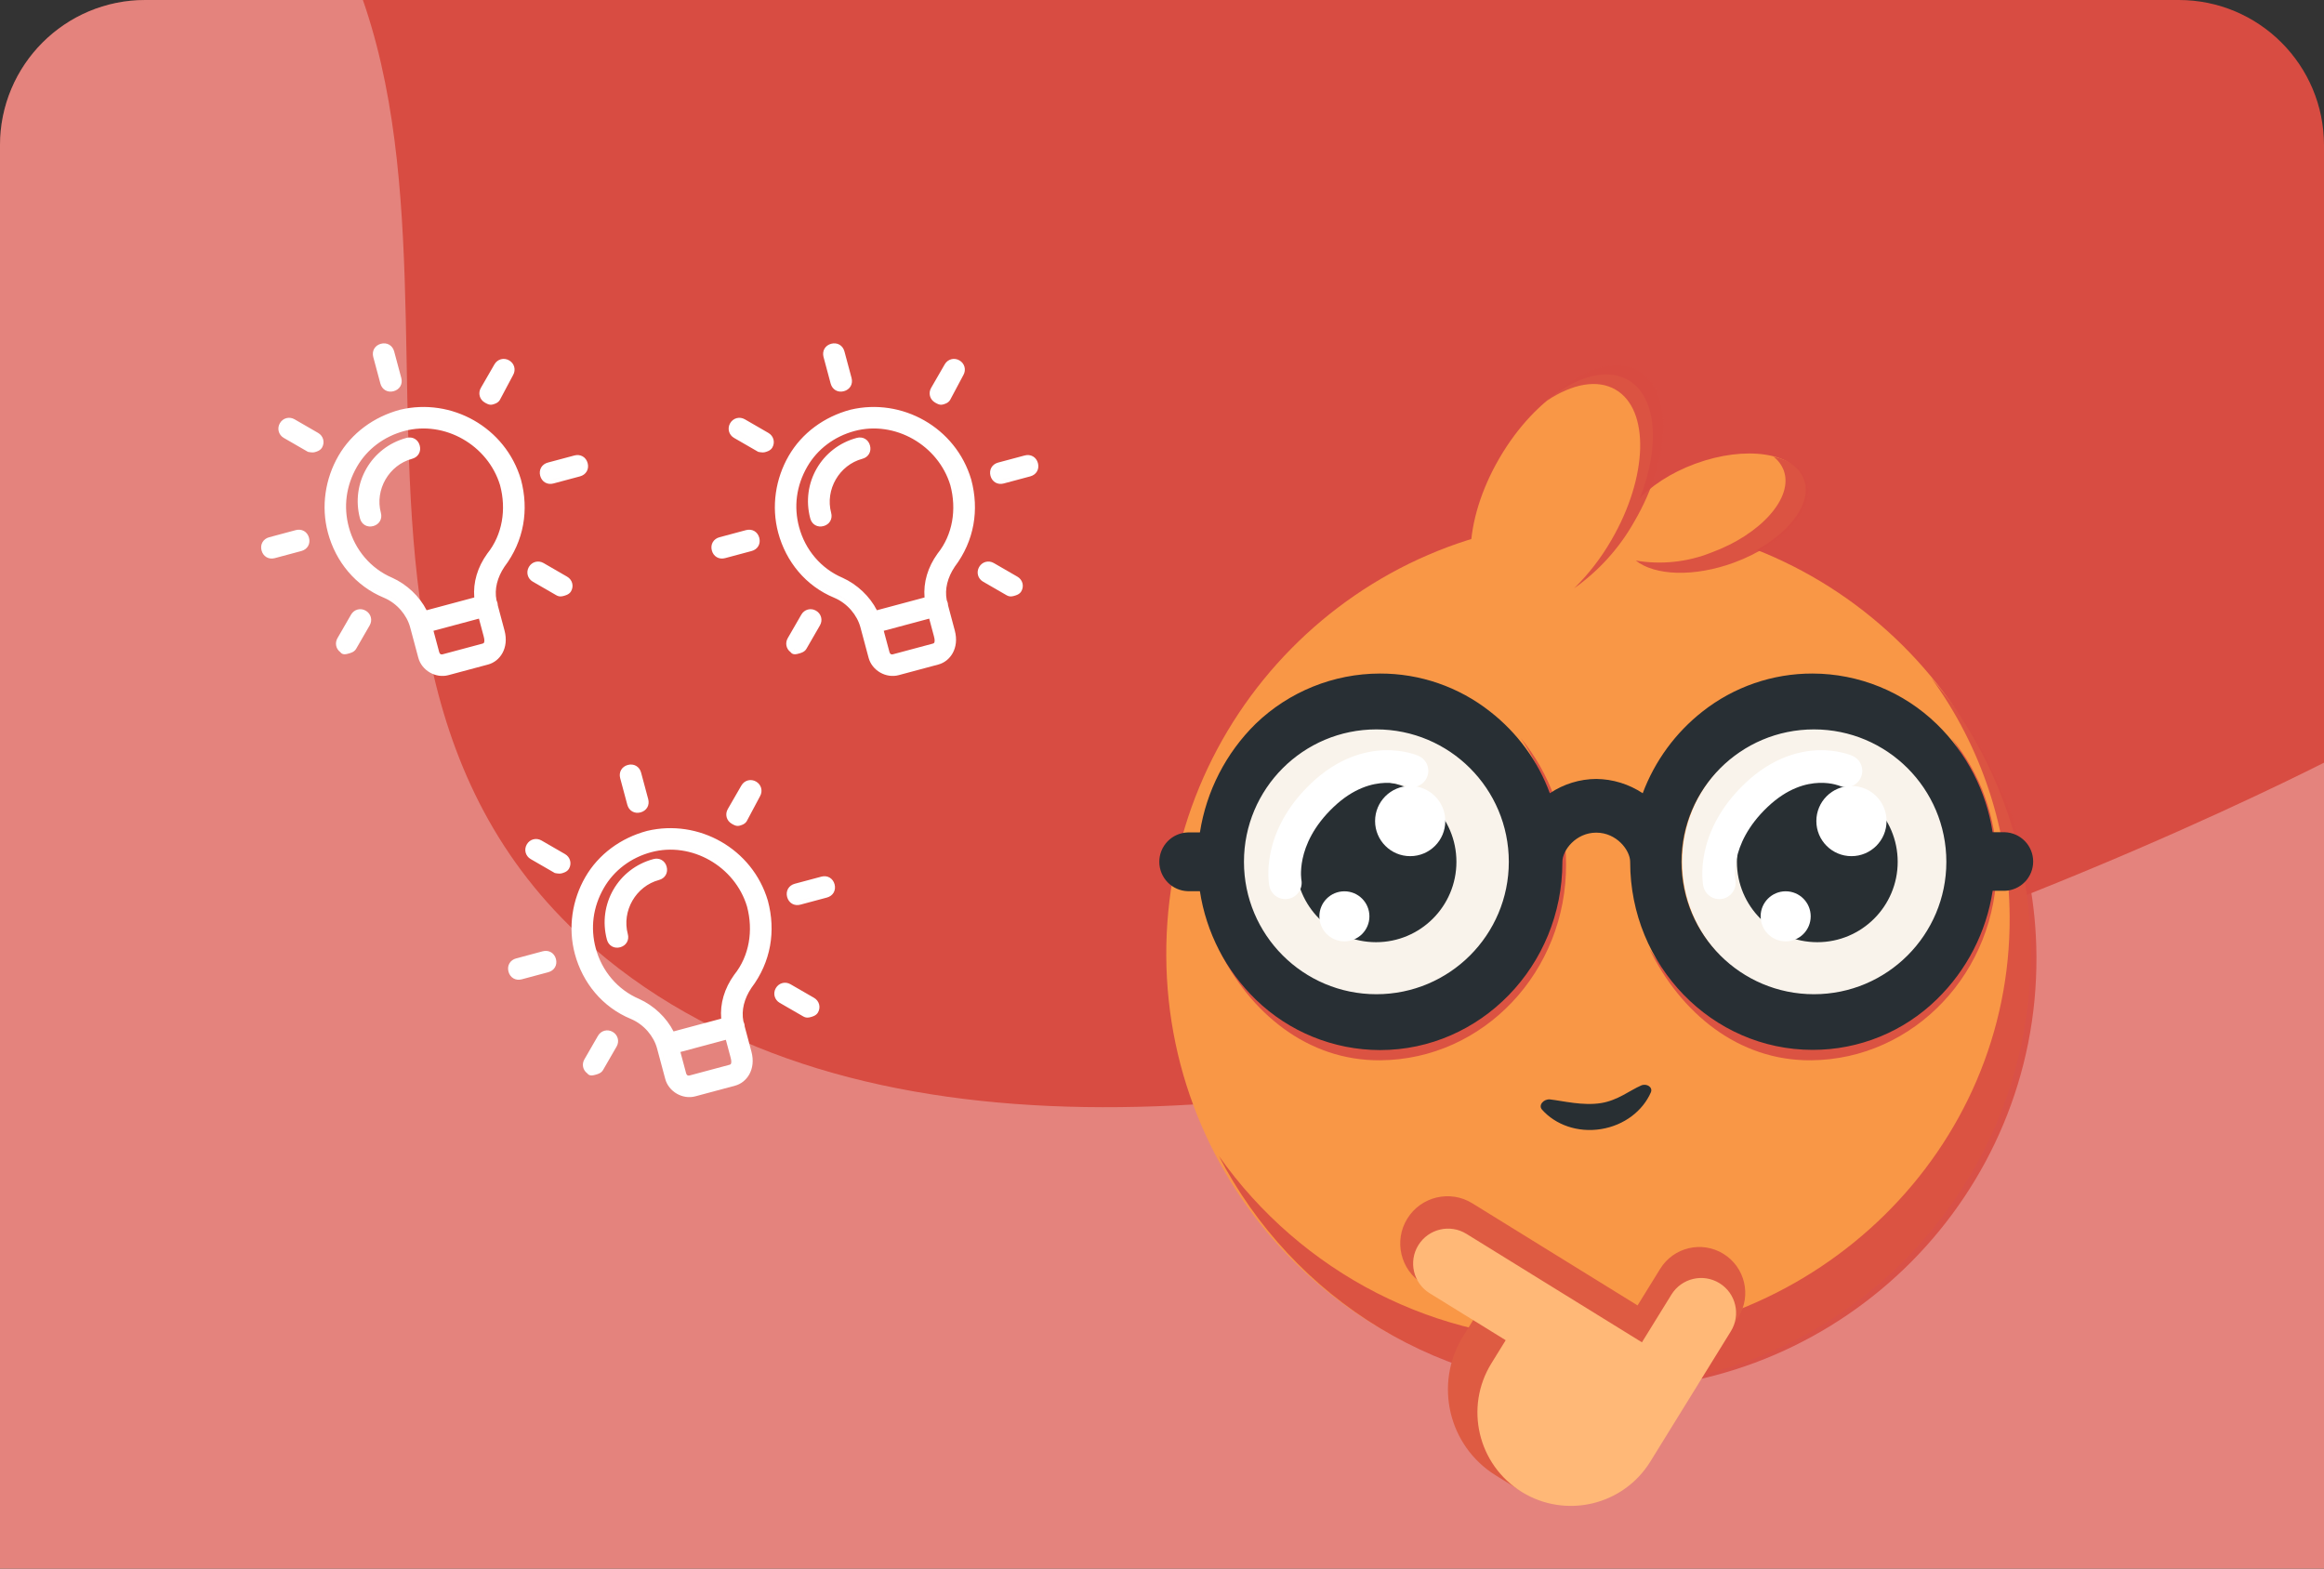
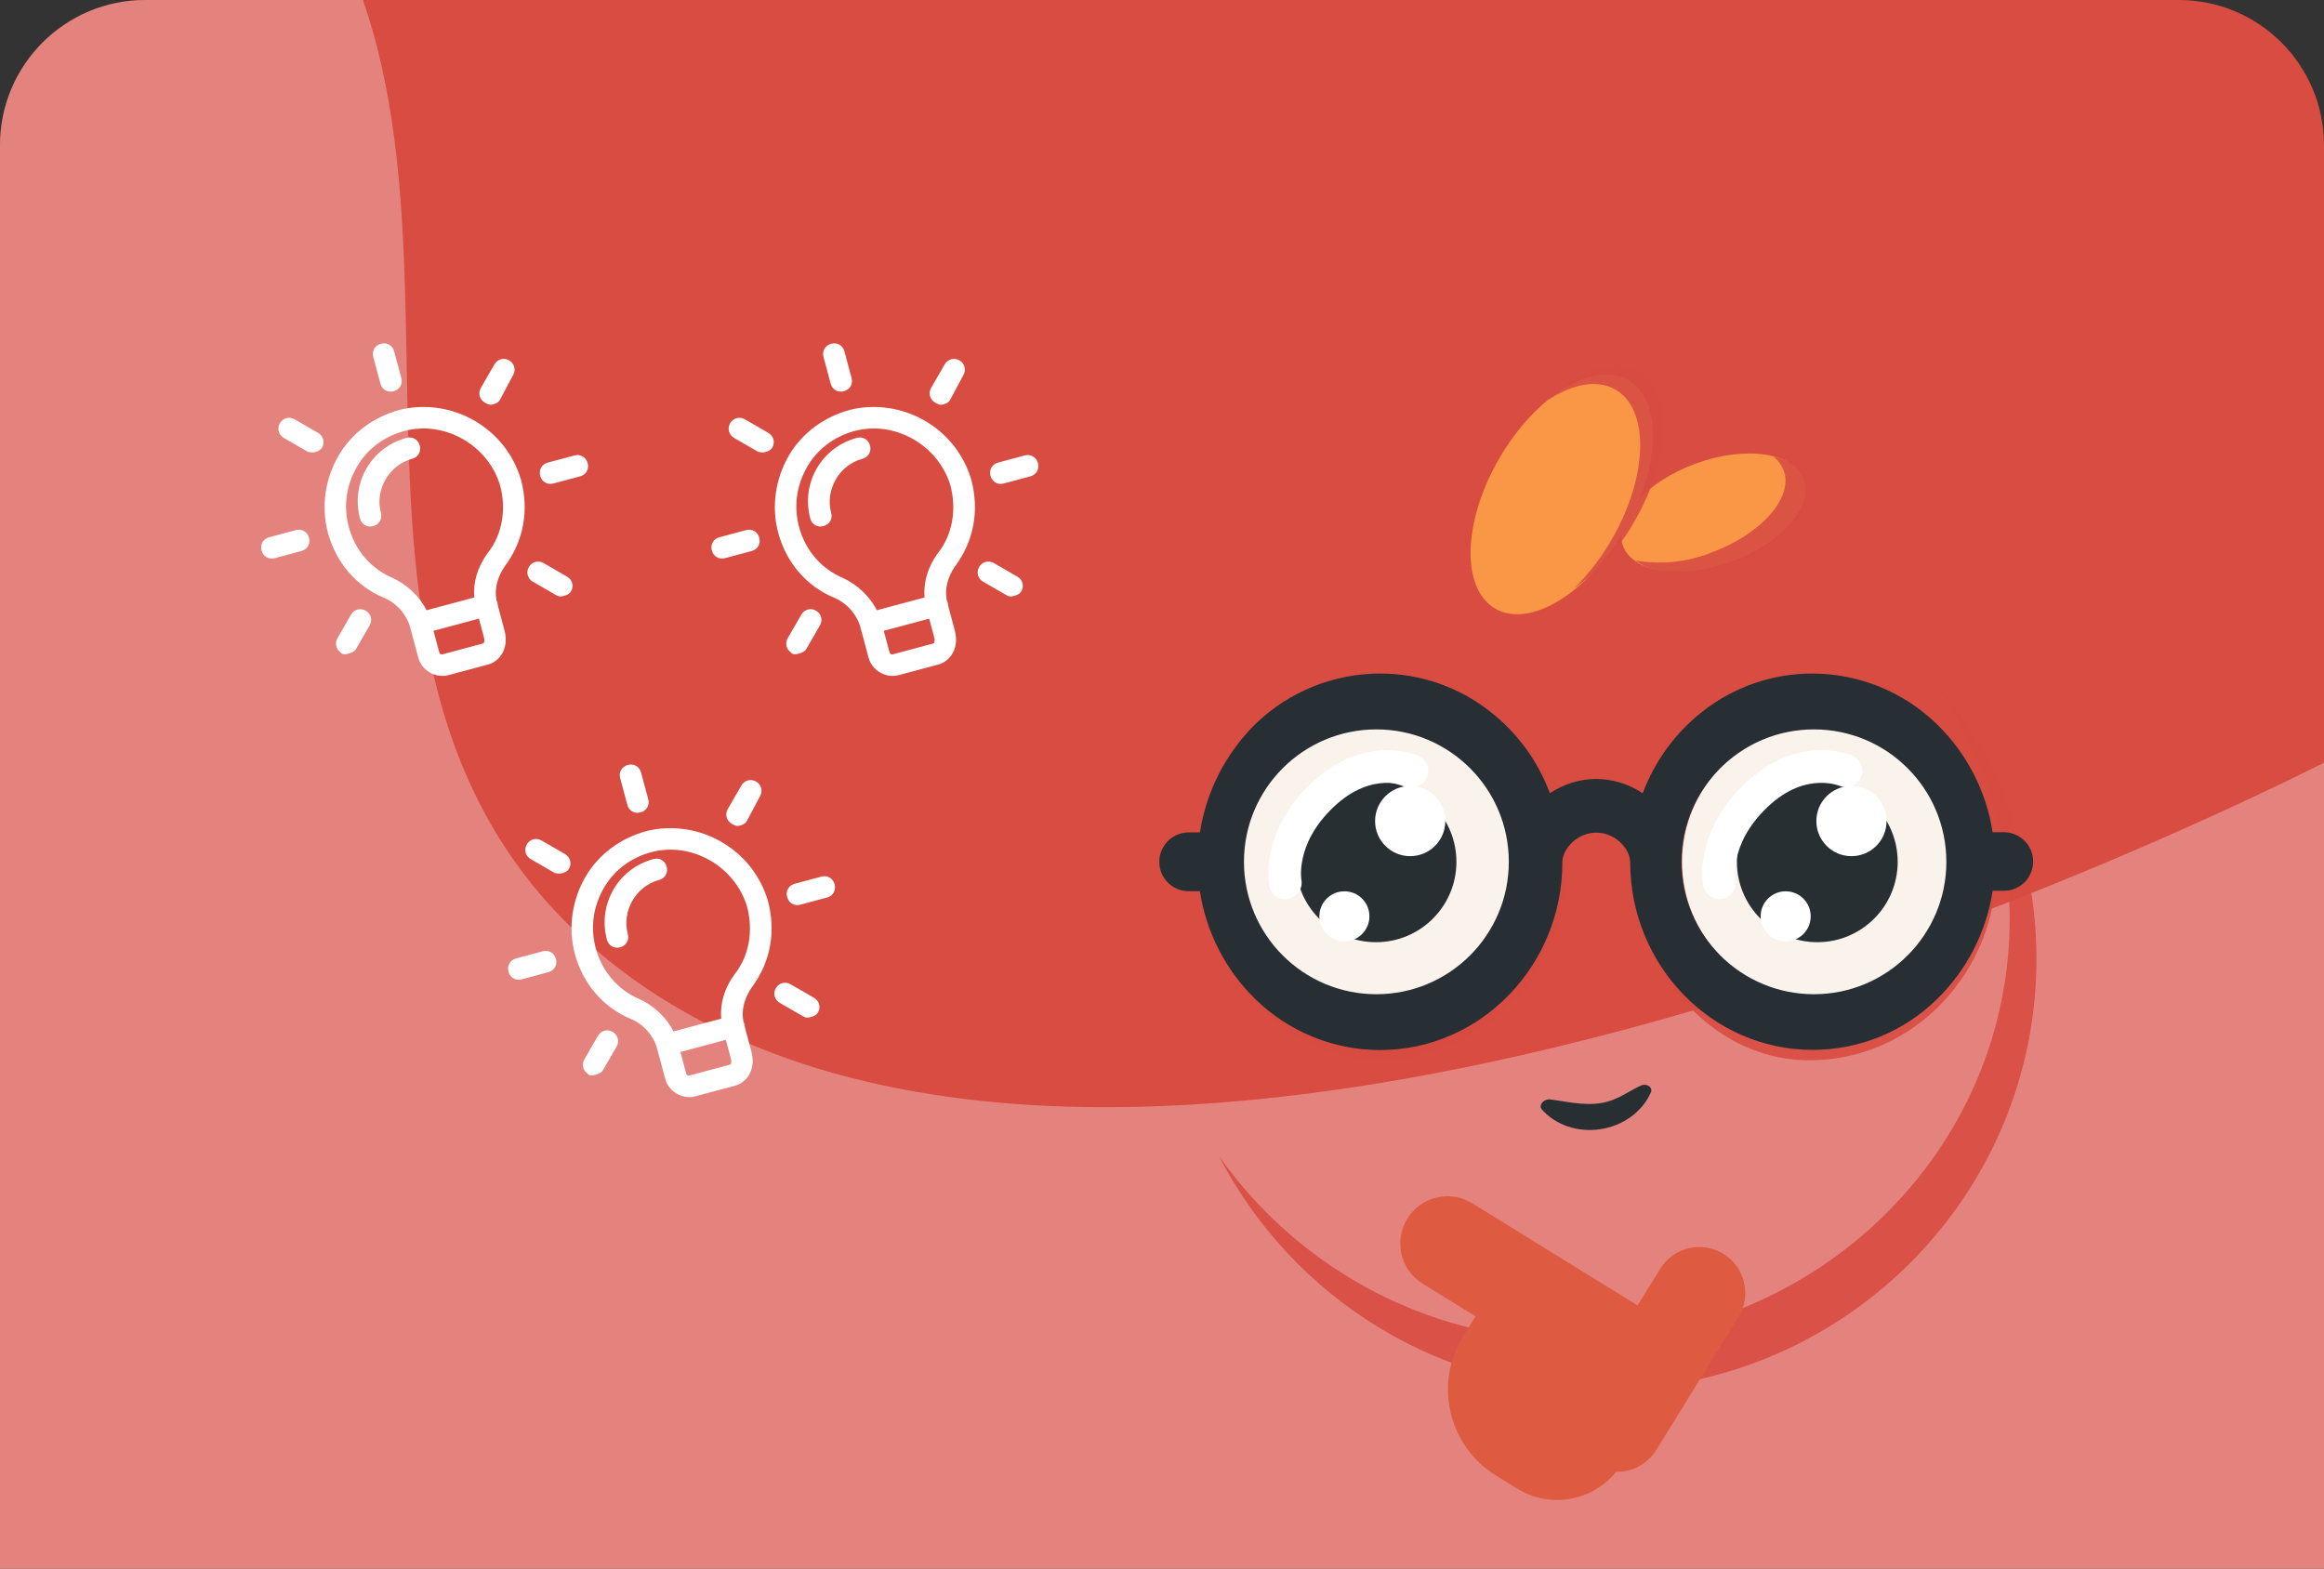
<svg xmlns="http://www.w3.org/2000/svg" width="160" height="108" viewBox="0 0 160 108" fill="none">
  <rect x="0" y="0" width="160" height="108" fill="#333333" stroke="none" />
  <g clip-path="url(#clip0_13490_29866)">
    <path d="M0 10C0 4.477 4.477 0 10 0H150C155.523 0 160 4.477 160 10V108H0V10Z" fill="#D84C42" />
    <path d="M14.295 -14.95C-11.584 -35.109 -69.455 -21.43 -69.455 -21.43L-155.059 34.545C-155.059 34.545 -66.952 22.446 -28.247 54.288C5.771 82.275 -17.126 130.248 17.601 157.351C64.153 193.682 168.783 154.443 168.783 154.443L160.864 52.074C160.864 52.074 76.585 96.093 40.901 65.301C15.904 43.731 40.342 5.34 14.295 -14.95Z" fill="white" fill-opacity="0.31" />
-     <path d="M110.218 95.536C126.653 95.443 139.903 81.995 139.812 65.499C139.721 49.003 126.324 35.705 109.889 35.798C93.454 35.89 80.204 49.338 80.294 65.834C80.385 82.331 93.782 95.628 110.218 95.536Z" fill="#F99746" />
    <path d="M119.202 38.673C122.643 37.413 124.878 34.88 124.196 33.016C123.513 31.153 120.17 30.663 116.729 31.924C113.289 33.184 111.053 35.717 111.736 37.581C112.419 39.445 115.761 39.934 119.202 38.673Z" fill="#F99746" />
    <path d="M111.808 36.537C114.338 32.192 114.468 27.552 112.1 26.173C109.731 24.794 105.761 27.198 103.231 31.544C100.702 35.888 100.571 40.528 102.94 41.907C105.308 43.286 109.279 40.882 111.808 36.537Z" fill="#F99746" />
    <path opacity="0.9" fill-rule="evenodd" clip-rule="evenodd" d="M108.761 92.286C125.198 92.157 138.45 79.1 138.358 63.124C138.325 57.203 136.436 51.445 132.962 46.68C137.594 51.972 140.168 58.787 140.203 65.857C140.296 82.21 127.046 95.572 110.61 95.701C105.124 95.768 99.727 94.298 95.016 91.455C90.304 88.612 86.462 84.505 83.913 79.59C86.733 83.58 90.466 86.819 94.793 89.031C99.121 91.242 103.913 92.359 108.761 92.286Z" fill="#D84C42" />
    <path opacity="0.9" fill-rule="evenodd" clip-rule="evenodd" d="M112.822 25.527C115.191 26.907 115.059 31.548 112.528 35.893C111.504 37.72 110.086 39.295 108.377 40.504C109.375 39.522 110.235 38.408 110.934 37.195C113.465 32.85 113.597 28.209 111.228 26.829C109.959 26.089 108.229 26.437 106.507 27.587C108.699 25.457 111.157 24.557 112.822 25.527ZM122.805 32.392C123.488 34.255 121.253 36.788 117.812 38.049C116.164 38.706 114.367 38.895 112.618 38.597C113.933 39.637 116.624 39.75 119.377 38.739C122.817 37.478 125.053 34.945 124.37 33.082C124.065 32.252 123.232 31.694 122.098 31.443C122.417 31.687 122.662 32.016 122.805 32.392Z" fill="#D84C42" />
    <path opacity="0.9" fill-rule="evenodd" clip-rule="evenodd" d="M123.887 71.458C130.987 71.4 136.712 65.489 136.673 58.256C136.665 55.596 135.852 53.001 134.342 50.812C136.36 53.255 137.466 56.324 137.469 59.493C137.51 66.897 131.788 72.946 124.685 73.005C119.66 73.048 115.703 69.722 113.565 65.358C115.889 68.856 119.423 71.495 123.887 71.458Z" fill="#D84C42" />
    <path opacity="0.9" fill-rule="evenodd" clip-rule="evenodd" d="M94.236 71.458C101.336 71.4 107.06 65.489 107.021 58.256C107.014 55.596 106.201 53.001 104.69 50.812C106.708 53.255 107.814 56.324 107.818 59.493C107.858 66.897 102.136 72.946 95.034 73.005C90.008 73.048 86.051 69.722 83.913 65.358C86.238 68.856 89.771 71.495 94.236 71.458Z" fill="#D84C42" />
    <path d="M125.116 68.651C130.258 68.651 134.427 64.482 134.427 59.339C134.427 54.197 130.258 50.028 125.116 50.028C119.973 50.028 115.804 54.197 115.804 59.339C115.804 64.482 119.973 68.651 125.116 68.651Z" fill="#F9F3EB" />
    <path d="M125.116 64.374C127.896 64.374 130.15 62.12 130.15 59.34C130.15 56.559 127.896 54.305 125.116 54.305C122.335 54.305 120.081 56.559 120.081 59.34C120.081 62.12 122.335 64.374 125.116 64.374Z" fill="#282F33" stroke="#282F33" />
    <path d="M127.467 58.95C128.802 58.95 129.884 57.868 129.884 56.533C129.884 55.198 128.802 54.116 127.467 54.116C126.132 54.116 125.05 55.198 125.05 56.533C125.05 57.868 126.132 58.95 127.467 58.95Z" fill="white" />
    <path d="M122.938 64.816C123.89 64.816 124.661 64.044 124.661 63.092C124.661 62.141 123.89 61.369 122.938 61.369C121.986 61.369 121.214 62.141 121.214 63.092C121.214 64.044 121.986 64.816 122.938 64.816Z" fill="white" />
    <path d="M94.736 68.651C99.879 68.651 104.047 64.482 104.047 59.339C104.047 54.197 99.879 50.028 94.736 50.028C89.593 50.028 85.424 54.197 85.424 59.339C85.424 64.482 89.593 68.651 94.736 68.651Z" fill="#F9F3EB" />
    <path d="M94.736 64.374C97.516 64.374 99.77 62.12 99.77 59.34C99.77 56.56 97.516 54.306 94.736 54.306C91.955 54.306 89.701 56.56 89.701 59.34C89.701 62.12 91.955 64.374 94.736 64.374Z" fill="#282F33" stroke="#282F33" />
    <path d="M97.087 58.95C98.422 58.95 99.504 57.868 99.504 56.533C99.504 55.198 98.422 54.116 97.087 54.116C95.752 54.116 94.67 55.198 94.67 56.533C94.67 57.868 95.752 58.95 97.087 58.95Z" fill="white" />
    <path d="M92.557 64.816C93.509 64.816 94.28 64.045 94.28 63.093C94.28 62.141 93.509 61.37 92.557 61.37C91.605 61.37 90.834 62.141 90.834 63.093C90.834 64.045 91.605 64.816 92.557 64.816Z" fill="white" />
    <path fill-rule="evenodd" clip-rule="evenodd" d="M97.668 52.048C97.668 52.048 97.67 52.049 97.211 53.075L97.67 52.049C98.236 52.302 98.49 52.967 98.237 53.533C97.985 54.096 97.327 54.351 96.763 54.105L96.76 54.104C96.752 54.101 96.734 54.094 96.706 54.084C96.651 54.065 96.558 54.036 96.434 54.006C96.185 53.947 95.814 53.888 95.36 53.904C94.475 53.936 93.2 54.252 91.824 55.555C90.415 56.889 89.881 58.193 89.682 59.123C89.581 59.594 89.564 59.979 89.569 60.236C89.572 60.364 89.581 60.46 89.588 60.516C89.591 60.545 89.594 60.563 89.595 60.572L89.596 60.575C89.711 61.179 89.317 61.765 88.712 61.886C88.104 62.008 87.512 61.614 87.39 61.005L88.492 60.784C87.39 61.005 87.39 61.004 87.39 61.004L87.389 61.002L87.389 60.999L87.388 60.992L87.384 60.975C87.382 60.962 87.379 60.946 87.376 60.927C87.37 60.889 87.363 60.84 87.356 60.779C87.341 60.657 87.327 60.492 87.323 60.288C87.313 59.88 87.342 59.316 87.484 58.651C87.773 57.308 88.519 55.59 90.279 53.923C92.073 52.224 93.877 51.709 95.28 51.658C95.969 51.634 96.544 51.722 96.954 51.82C97.16 51.869 97.326 51.92 97.447 51.962C97.507 51.983 97.556 52.002 97.594 52.017C97.612 52.025 97.628 52.031 97.641 52.036L97.658 52.044L97.664 52.047L97.667 52.048L97.668 52.048Z" fill="white" />
    <path fill-rule="evenodd" clip-rule="evenodd" d="M127.546 52.048C127.546 52.049 127.547 52.049 127.088 53.075L127.547 52.049C128.113 52.302 128.367 52.967 128.114 53.533C127.862 54.096 127.204 54.351 126.64 54.105C126.639 54.105 126.638 54.105 126.637 54.104C126.629 54.101 126.611 54.094 126.583 54.084C126.528 54.065 126.436 54.036 126.311 54.006C126.062 53.947 125.691 53.888 125.237 53.904C124.352 53.936 123.077 54.252 121.701 55.555C120.292 56.889 119.758 58.193 119.559 59.123C119.458 59.594 119.441 59.979 119.447 60.236C119.449 60.364 119.458 60.46 119.465 60.516C119.468 60.545 119.471 60.563 119.472 60.572C119.473 60.573 119.473 60.574 119.473 60.575C119.588 61.179 119.194 61.765 118.589 61.886C117.981 62.008 117.389 61.614 117.267 61.005L118.369 60.784C117.267 61.005 117.267 61.004 117.267 61.004L117.266 61.002L117.266 60.999L117.265 60.992L117.261 60.975C117.259 60.962 117.256 60.946 117.253 60.927C117.247 60.889 117.24 60.84 117.233 60.779C117.219 60.657 117.204 60.492 117.2 60.288C117.19 59.88 117.219 59.316 117.362 58.651C117.65 57.308 118.396 55.59 120.156 53.923C121.95 52.224 123.754 51.709 125.157 51.658C125.846 51.634 126.421 51.722 126.831 51.82C127.037 51.869 127.203 51.92 127.324 51.962C127.384 51.983 127.433 52.002 127.471 52.017C127.489 52.025 127.505 52.031 127.518 52.036L127.535 52.044L127.541 52.047L127.544 52.048L127.546 52.048Z" fill="white" />
    <path fill-rule="evenodd" clip-rule="evenodd" d="M138.021 57.302H137.185C136.747 54.468 135.397 51.854 133.34 49.856C131.049 47.632 127.984 46.384 124.791 46.376C122.041 46.368 119.369 47.291 117.21 48.993C115.348 50.455 113.925 52.401 113.096 54.618C112.147 53.988 111.037 53.646 109.898 53.633C108.759 53.64 107.647 53.983 106.701 54.618C105.882 52.396 104.456 50.447 102.587 48.993C100.428 47.291 97.756 46.368 95.006 46.376C91.817 46.38 88.752 47.617 86.454 49.829C84.401 51.846 83.053 54.471 82.61 57.316H81.773C81.248 57.333 80.749 57.553 80.384 57.931C80.019 58.308 79.814 58.813 79.814 59.339C79.814 59.864 80.019 60.369 80.384 60.747C80.749 61.124 81.248 61.345 81.773 61.362H82.609C83.043 64.201 84.393 66.821 86.454 68.822C88.745 71.047 91.811 72.295 95.005 72.302C101.926 72.302 107.565 66.502 107.565 59.366V59.339C107.565 58.543 108.496 57.331 109.898 57.331C111.301 57.331 112.232 58.545 112.232 59.339V59.353C112.232 66.487 117.871 72.288 124.792 72.288C127.988 72.292 131.058 71.043 133.343 68.808C135.404 66.802 136.754 64.178 137.188 61.335H138.025C138.548 61.318 139.044 61.098 139.409 60.722C139.773 60.346 139.977 59.843 139.977 59.319C139.977 58.795 139.773 58.292 139.409 57.916C139.044 57.539 138.548 57.319 138.025 57.302H138.021ZM103.877 59.339C103.877 64.374 99.795 68.456 94.76 68.456C89.725 68.456 85.643 64.374 85.643 59.339C85.643 54.304 89.725 50.222 94.76 50.222C99.795 50.222 103.877 54.304 103.877 59.339ZM124.883 68.456C129.919 68.456 134 64.374 134 59.339C134 54.304 129.919 50.222 124.883 50.222C119.848 50.222 115.767 54.304 115.767 59.339C115.767 64.374 119.848 68.456 124.883 68.456Z" fill="#282F34" />
    <path fill-rule="evenodd" clip-rule="evenodd" d="M44.627 55.024C44.679 55.221 44.662 55.423 44.563 55.595C44.463 55.767 44.297 55.883 44.1 55.936C43.903 55.989 43.701 55.971 43.529 55.872C43.357 55.773 43.241 55.606 43.188 55.409L42.698 53.582C42.646 53.386 42.663 53.183 42.762 53.011C42.862 52.839 43.028 52.723 43.225 52.67C43.422 52.617 43.624 52.635 43.796 52.734C43.968 52.834 44.084 53 44.137 53.197L44.627 55.024ZM44.207 55.591C44.157 55.627 44.098 55.655 44.03 55.673C43.756 55.747 43.524 55.613 43.451 55.339L42.961 53.512C42.94 53.435 42.936 53.361 42.947 53.293C42.936 53.361 42.94 53.434 42.961 53.512L43.451 55.339C43.524 55.613 43.756 55.747 44.03 55.673C44.098 55.655 44.157 55.627 44.207 55.591ZM52.864 62.013L52.864 62.013L52.866 62.019C53.424 64.103 53.081 66.235 51.729 68.024C51.24 68.757 51.029 69.557 51.181 70.325C51.206 70.375 51.226 70.428 51.241 70.484C51.258 70.548 51.268 70.613 51.27 70.677L51.733 72.408C52.063 73.638 51.406 74.539 50.611 74.752L47.871 75.487C46.995 75.721 46.035 75.167 45.8 74.291L45.237 72.19C45.014 71.358 44.346 70.542 43.431 70.156C41.476 69.349 40.11 67.671 39.576 65.678C39.091 63.869 39.394 61.955 40.298 60.39C41.206 58.817 42.741 57.695 44.541 57.213L44.541 57.213L44.548 57.211C48.09 56.364 51.801 58.425 52.864 62.013ZM51.469 73.568C51.31 74.059 50.936 74.384 50.541 74.49L47.8 75.224C47.069 75.42 46.259 74.952 46.063 74.221L45.623 72.581L45.624 72.581L46.063 74.221C46.259 74.952 47.069 75.42 47.8 75.224L50.541 74.49C50.936 74.384 51.31 74.059 51.469 73.568ZM45.283 71.55L45.283 71.55C44.937 70.855 44.32 70.236 43.535 69.905C41.664 69.133 40.353 67.526 39.839 65.608C39.779 65.385 39.732 65.161 39.697 64.936C39.732 65.161 39.779 65.385 39.839 65.608C40.353 67.526 41.664 69.133 43.536 69.904C44.32 70.235 44.937 70.855 45.283 71.55ZM52.335 66.449C52.125 66.94 51.85 67.415 51.508 67.867C51.367 68.076 51.247 68.293 51.15 68.515C51.247 68.293 51.367 68.076 51.508 67.866C51.85 67.414 52.125 66.94 52.335 66.449ZM50.543 67.124L50.547 67.118L50.552 67.112C51.59 65.818 51.873 64.072 51.428 62.409C50.593 59.648 47.61 57.932 44.835 58.676C43.44 59.05 42.277 59.922 41.579 61.13C40.813 62.458 40.642 63.901 41.015 65.293C41.435 66.86 42.526 68.149 43.995 68.777L43.995 68.777L44 68.779C45.019 69.239 45.884 70.064 46.371 71.018L49.652 70.139C49.565 69.099 49.874 68.054 50.543 67.124ZM49.919 70.067C49.913 69.977 49.91 69.886 49.91 69.796C49.91 69.886 49.913 69.977 49.919 70.067L49.919 70.067ZM51.836 63.038C51.801 62.802 51.752 62.568 51.69 62.335C50.815 59.436 47.688 57.63 44.765 58.413C43.303 58.805 42.08 59.72 41.344 60.995C41.28 61.105 41.22 61.217 41.164 61.329C41.22 61.217 41.28 61.105 41.344 60.994C42.08 59.72 43.303 58.805 44.765 58.413C47.688 57.63 50.815 59.436 51.69 62.334C51.752 62.568 51.801 62.802 51.836 63.038ZM46.774 72.17L46.774 72.17L49.903 71.332L49.903 71.332L46.774 72.17ZM46.844 72.433L47.239 73.906C47.26 73.983 47.296 74.021 47.327 74.038C47.357 74.056 47.408 74.069 47.485 74.048L50.226 73.314C50.283 73.298 50.303 73.276 50.313 73.262C50.327 73.242 50.341 73.207 50.345 73.15C50.355 73.028 50.32 72.889 50.294 72.793L49.973 71.595L46.844 72.433ZM50.166 71.262L50.166 71.262L50.166 71.261L50.165 71.261L50.166 71.262ZM50.236 71.524L50.557 72.723C50.581 72.814 50.63 72.997 50.616 73.172C50.63 72.997 50.582 72.814 50.557 72.723L50.236 71.524L50.236 71.524ZM43.222 64.311C43.275 64.507 43.258 64.709 43.158 64.882C43.059 65.054 42.892 65.17 42.696 65.223C42.499 65.275 42.297 65.258 42.125 65.159C41.952 65.059 41.836 64.893 41.784 64.696C41.133 62.267 42.556 59.801 44.985 59.151C45.182 59.098 45.384 59.115 45.556 59.215C45.729 59.314 45.845 59.481 45.897 59.677C45.95 59.874 45.933 60.076 45.833 60.248C45.734 60.421 45.568 60.537 45.371 60.59C43.78 61.016 42.796 62.72 43.222 64.311ZM42.804 64.877C42.754 64.913 42.694 64.942 42.625 64.96C42.351 65.034 42.12 64.9 42.046 64.626C41.992 64.425 41.954 64.223 41.929 64.023C41.954 64.223 41.992 64.425 42.046 64.626C42.12 64.9 42.351 65.033 42.625 64.96C42.694 64.942 42.754 64.913 42.804 64.877ZM45.478 60.245C45.428 60.281 45.368 60.309 45.3 60.327C45.139 60.37 44.983 60.425 44.834 60.491C44.983 60.425 45.139 60.37 45.3 60.327C45.368 60.309 45.428 60.281 45.478 60.245ZM38.595 59.871L38.595 59.871C38.686 59.846 38.869 59.797 38.935 59.682C38.869 59.797 38.686 59.846 38.595 59.871C38.503 59.895 38.296 59.853 38.296 59.853L36.674 58.917C36.475 58.802 36.393 58.583 36.459 58.377C36.393 58.583 36.475 58.802 36.675 58.917L38.296 59.853C38.296 59.853 38.503 59.895 38.595 59.871ZM38.243 60.12L38.242 60.119L38.198 60.111L36.538 59.152C36.177 58.943 36.059 58.503 36.268 58.141C36.476 57.78 36.917 57.662 37.279 57.87L38.9 58.807C39.262 59.016 39.38 59.456 39.171 59.818C39.095 59.949 38.97 60.02 38.887 60.058C38.801 60.097 38.714 60.12 38.669 60.133L38.669 60.133L38.665 60.134C38.605 60.15 38.545 60.151 38.505 60.15C38.46 60.15 38.416 60.145 38.379 60.141C38.341 60.137 38.308 60.131 38.284 60.127C38.272 60.125 38.261 60.123 38.254 60.122L38.246 60.12L38.243 60.12ZM35.85 67.167L37.677 66.677C37.754 66.656 37.821 66.623 37.874 66.579C37.821 66.623 37.754 66.657 37.677 66.677L35.85 67.167C35.576 67.24 35.344 67.107 35.27 66.833C35.25 66.757 35.246 66.686 35.255 66.619C35.246 66.686 35.25 66.757 35.27 66.833C35.344 67.107 35.576 67.24 35.85 67.167ZM37.747 66.94L35.92 67.43C35.723 67.482 35.521 67.465 35.349 67.366C35.177 67.266 35.06 67.1 35.008 66.903C34.955 66.706 34.972 66.504 35.072 66.332C35.171 66.16 35.338 66.043 35.535 65.991L37.361 65.501C37.558 65.449 37.76 65.466 37.933 65.565C38.105 65.665 38.221 65.831 38.274 66.028C38.326 66.225 38.309 66.427 38.21 66.599C38.11 66.771 37.944 66.887 37.747 66.94ZM40.938 73.734C41.03 73.71 41.213 73.661 41.279 73.545L41.279 73.545C41.212 73.661 41.03 73.71 40.938 73.734C40.756 73.783 40.664 73.808 40.64 73.716C40.439 73.6 40.357 73.379 40.426 73.172C40.357 73.379 40.439 73.6 40.64 73.716C40.664 73.808 40.756 73.783 40.938 73.734ZM42.18 71.048C42.542 71.257 42.66 71.698 42.451 72.059L41.515 73.681C41.439 73.813 41.314 73.884 41.231 73.921C41.145 73.96 41.058 73.984 41.013 73.996L41.009 73.997L40.991 74.002L40.991 74.002C40.917 74.022 40.818 74.048 40.734 74.05C40.682 74.05 40.6 74.043 40.522 73.992C40.484 73.966 40.454 73.936 40.432 73.905C40.127 73.682 40.039 73.277 40.233 72.941L41.169 71.319C41.378 70.957 41.819 70.839 42.18 71.048ZM55.738 69.769C55.829 69.744 56.012 69.695 56.079 69.579L56.079 69.579C56.012 69.695 55.829 69.744 55.738 69.769C55.646 69.793 55.555 69.818 55.439 69.751L53.818 68.814C53.617 68.699 53.535 68.478 53.603 68.27C53.535 68.478 53.617 68.699 53.818 68.814L55.439 69.751C55.555 69.818 55.646 69.793 55.738 69.769ZM56.314 69.715C56.238 69.847 56.113 69.918 56.03 69.956C55.944 69.995 55.857 70.018 55.812 70.03L55.808 70.031L55.801 70.033C55.703 70.06 55.517 70.11 55.303 69.986L53.681 69.05C53.32 68.841 53.202 68.401 53.411 68.039C53.62 67.677 54.06 67.559 54.422 67.768L56.043 68.704C56.405 68.913 56.523 69.354 56.314 69.715ZM55.034 62.026L56.861 61.537C56.998 61.5 57.1 61.424 57.158 61.323C57.1 61.424 56.998 61.5 56.861 61.537L55.034 62.027C54.76 62.1 54.528 61.966 54.455 61.692C54.418 61.556 54.433 61.43 54.491 61.329C54.433 61.43 54.418 61.556 54.455 61.692C54.528 61.966 54.76 62.1 55.034 62.026ZM56.931 61.8L55.104 62.289C54.907 62.342 54.705 62.325 54.533 62.225C54.361 62.126 54.245 61.959 54.192 61.763C54.139 61.566 54.157 61.364 54.256 61.191C54.356 61.019 54.522 60.903 54.719 60.85L56.546 60.361C56.742 60.308 56.945 60.325 57.117 60.425C57.289 60.524 57.405 60.691 57.458 60.888C57.511 61.084 57.493 61.286 57.394 61.459C57.294 61.631 57.128 61.747 56.931 61.8ZM50.836 56.591C50.927 56.567 51.109 56.518 51.176 56.404C51.176 56.403 51.177 56.403 51.177 56.402L51.177 56.402C51.177 56.403 51.176 56.403 51.176 56.404C51.109 56.518 50.927 56.567 50.836 56.592C50.745 56.616 50.629 56.549 50.513 56.482C50.29 56.353 50.214 56.094 50.328 55.868C50.214 56.094 50.29 56.353 50.513 56.482C50.629 56.549 50.745 56.616 50.836 56.591ZM51.417 56.53L51.417 56.53L51.413 56.538C51.336 56.67 51.211 56.741 51.128 56.779C51.042 56.818 50.956 56.841 50.91 56.853L50.906 56.854C50.775 56.889 50.655 56.853 50.582 56.824C50.509 56.794 50.437 56.752 50.384 56.722L50.384 56.722L50.377 56.718C50.015 56.509 49.897 56.069 50.106 55.707L51.042 54.085C51.251 53.723 51.692 53.605 52.053 53.814C52.414 54.022 52.532 54.46 52.327 54.821L51.417 56.53Z" fill="white" />
    <path fill-rule="evenodd" clip-rule="evenodd" d="M27.627 26.024C27.68 26.221 27.662 26.423 27.563 26.595C27.463 26.767 27.297 26.883 27.1 26.936C26.903 26.989 26.701 26.971 26.529 26.872C26.357 26.773 26.241 26.606 26.188 26.409L25.698 24.582C25.646 24.386 25.663 24.183 25.762 24.011C25.862 23.839 26.028 23.723 26.225 23.67C26.422 23.617 26.624 23.635 26.796 23.734C26.968 23.834 27.084 24 27.137 24.197L27.627 26.024ZM27.207 26.591C27.157 26.627 27.098 26.655 27.03 26.673C26.756 26.747 26.524 26.613 26.451 26.339L25.961 24.512C25.94 24.435 25.936 24.361 25.947 24.293C25.936 24.361 25.94 24.434 25.961 24.512L26.451 26.339C26.524 26.613 26.756 26.747 27.03 26.673C27.098 26.655 27.157 26.627 27.207 26.591ZM35.864 33.013L35.864 33.013L35.866 33.019C36.424 35.103 36.081 37.235 34.729 39.024C34.24 39.757 34.029 40.557 34.181 41.325C34.206 41.375 34.226 41.428 34.241 41.484C34.258 41.548 34.268 41.613 34.27 41.677L34.733 43.408C35.063 44.639 34.406 45.539 33.611 45.752L30.871 46.487C29.995 46.721 29.035 46.167 28.8 45.291L28.237 43.19C28.014 42.358 27.346 41.542 26.431 41.156C24.476 40.349 23.11 38.672 22.576 36.678C22.091 34.869 22.394 32.955 23.298 31.39C24.206 29.817 25.741 28.695 27.541 28.213L27.541 28.213L27.548 28.211C31.09 27.364 34.801 29.424 35.864 33.013ZM34.469 44.568C34.31 45.059 33.936 45.384 33.541 45.49L30.8 46.224C30.07 46.42 29.259 45.952 29.063 45.221L28.623 43.581L28.624 43.581L29.063 45.221C29.259 45.952 30.07 46.42 30.8 46.224L33.541 45.49C33.936 45.384 34.31 45.059 34.469 44.568ZM28.283 42.55L28.283 42.55C27.937 41.855 27.32 41.236 26.535 40.905C24.664 40.133 23.353 38.526 22.839 36.608C22.779 36.386 22.732 36.161 22.697 35.936C22.732 36.161 22.779 36.385 22.839 36.608C23.353 38.526 24.664 40.133 26.536 40.904C27.32 41.235 27.937 41.855 28.283 42.55ZM35.335 37.449C35.125 37.94 34.85 38.414 34.508 38.867C34.367 39.077 34.247 39.293 34.15 39.515C34.247 39.293 34.367 39.076 34.508 38.866C34.85 38.414 35.125 37.94 35.335 37.449ZM33.543 38.124L33.547 38.118L33.552 38.112C34.59 36.818 34.873 35.072 34.428 33.409C33.593 30.648 30.61 28.933 27.835 29.676C26.439 30.05 25.277 30.922 24.579 32.13C23.813 33.458 23.642 34.901 24.015 36.293C24.435 37.86 25.526 39.149 26.995 39.777L26.995 39.777L27 39.779C28.019 40.239 28.884 41.064 29.371 42.018L32.652 41.139C32.565 40.099 32.874 39.054 33.543 38.124ZM32.919 41.067C32.913 40.977 32.91 40.886 32.91 40.796C32.91 40.886 32.913 40.977 32.919 41.067L32.919 41.067ZM34.836 34.038C34.801 33.802 34.752 33.568 34.69 33.335C33.815 30.436 30.688 28.63 27.765 29.413C26.303 29.805 25.079 30.72 24.344 31.994C24.28 32.105 24.22 32.217 24.164 32.329C24.22 32.217 24.28 32.105 24.344 31.994C25.079 30.72 26.303 29.805 27.765 29.413C30.688 28.63 33.815 30.436 34.69 33.334C34.752 33.568 34.801 33.802 34.836 34.038ZM29.774 43.17L29.774 43.17L32.903 42.332L32.903 42.332L29.774 43.17ZM29.844 43.433L30.239 44.906C30.26 44.983 30.296 45.021 30.327 45.038C30.357 45.056 30.408 45.069 30.485 45.048L33.226 44.314C33.283 44.298 33.303 44.276 33.313 44.262C33.327 44.242 33.341 44.207 33.345 44.15C33.355 44.029 33.32 43.889 33.294 43.793L32.973 42.595L29.844 43.433ZM33.166 42.262L33.166 42.262L33.166 42.261L33.165 42.261L33.166 42.262ZM33.236 42.524L33.557 43.723C33.581 43.814 33.63 43.997 33.616 44.172C33.63 43.997 33.582 43.814 33.557 43.723L33.236 42.524L33.236 42.524ZM26.222 35.31C26.275 35.507 26.258 35.709 26.158 35.882C26.059 36.054 25.892 36.17 25.696 36.223C25.499 36.275 25.297 36.258 25.125 36.159C24.952 36.059 24.836 35.893 24.784 35.696C24.133 33.267 25.556 30.802 27.985 30.151C28.182 30.098 28.384 30.115 28.556 30.215C28.729 30.314 28.845 30.481 28.897 30.677C28.95 30.874 28.933 31.076 28.833 31.248C28.734 31.421 28.567 31.537 28.371 31.59C26.78 32.016 25.796 33.72 26.222 35.31ZM25.804 35.877C25.754 35.913 25.694 35.942 25.625 35.96C25.351 36.033 25.12 35.9 25.046 35.626C24.992 35.425 24.954 35.223 24.929 35.023C24.954 35.223 24.992 35.425 25.046 35.626C25.12 35.9 25.351 36.033 25.625 35.96C25.694 35.942 25.754 35.913 25.804 35.877ZM28.478 31.244C28.428 31.28 28.369 31.309 28.3 31.327C28.139 31.37 27.983 31.425 27.834 31.491C27.983 31.425 28.139 31.37 28.3 31.327C28.369 31.308 28.428 31.28 28.478 31.244ZM21.595 30.871L21.595 30.871C21.686 30.846 21.869 30.797 21.936 30.682C21.869 30.797 21.686 30.846 21.595 30.871C21.503 30.895 21.296 30.853 21.296 30.853L19.674 29.917C19.475 29.802 19.393 29.583 19.459 29.377C19.393 29.583 19.475 29.802 19.674 29.917L21.296 30.853C21.296 30.853 21.503 30.895 21.595 30.871ZM21.243 31.12L21.241 31.119L21.198 31.11L19.538 30.152C19.177 29.943 19.059 29.503 19.268 29.141C19.476 28.78 19.917 28.662 20.279 28.87L21.9 29.807C22.262 30.015 22.38 30.456 22.171 30.818C22.095 30.949 21.97 31.02 21.887 31.058C21.801 31.097 21.714 31.12 21.669 31.133L21.669 31.133L21.665 31.134C21.605 31.149 21.545 31.151 21.505 31.15C21.46 31.15 21.416 31.145 21.379 31.141C21.341 31.137 21.308 31.131 21.284 31.127C21.271 31.125 21.262 31.123 21.254 31.122L21.246 31.12L21.243 31.12ZM18.85 38.167L20.677 37.677C20.754 37.657 20.821 37.623 20.874 37.579C20.821 37.623 20.754 37.657 20.677 37.677L18.85 38.167C18.576 38.24 18.344 38.107 18.27 37.833C18.25 37.758 18.246 37.686 18.255 37.619C18.246 37.686 18.25 37.758 18.27 37.833C18.344 38.107 18.576 38.24 18.85 38.167ZM20.747 37.94L18.92 38.43C18.723 38.482 18.521 38.465 18.349 38.366C18.177 38.266 18.061 38.1 18.008 37.903C17.955 37.706 17.972 37.504 18.072 37.332C18.171 37.16 18.338 37.044 18.535 36.991L20.361 36.501C20.558 36.449 20.76 36.466 20.933 36.565C21.105 36.665 21.221 36.831 21.274 37.028C21.326 37.225 21.309 37.427 21.21 37.599C21.11 37.771 20.944 37.887 20.747 37.94ZM23.939 44.734C24.03 44.71 24.213 44.661 24.279 44.545L24.279 44.545C24.212 44.661 24.03 44.71 23.939 44.734C23.756 44.783 23.664 44.808 23.64 44.716C23.439 44.6 23.357 44.379 23.426 44.172C23.357 44.379 23.439 44.6 23.64 44.716C23.665 44.807 23.756 44.783 23.939 44.734ZM25.18 42.048C25.542 42.257 25.66 42.697 25.451 43.059L24.515 44.681C24.439 44.813 24.314 44.884 24.231 44.921C24.145 44.96 24.058 44.984 24.013 44.996L24.009 44.997L23.991 45.002L23.991 45.002C23.917 45.022 23.818 45.048 23.734 45.05C23.682 45.05 23.601 45.043 23.522 44.992C23.484 44.967 23.454 44.937 23.432 44.905C23.127 44.682 23.039 44.277 23.233 43.941L24.169 42.319C24.378 41.957 24.819 41.839 25.18 42.048ZM38.738 40.769C38.829 40.744 39.012 40.695 39.079 40.579L39.079 40.579C39.012 40.695 38.829 40.744 38.738 40.769C38.646 40.793 38.555 40.818 38.439 40.751L36.818 39.815C36.617 39.699 36.535 39.478 36.603 39.27C36.535 39.478 36.617 39.699 36.818 39.815L38.439 40.751C38.555 40.818 38.646 40.793 38.738 40.769ZM39.314 40.715C39.238 40.847 39.113 40.918 39.03 40.956C38.944 40.995 38.857 41.018 38.812 41.03L38.808 41.031L38.801 41.033C38.703 41.06 38.517 41.11 38.303 40.986L36.681 40.05C36.32 39.841 36.202 39.401 36.411 39.039C36.62 38.677 37.06 38.559 37.422 38.768L39.043 39.705C39.405 39.913 39.523 40.354 39.314 40.715ZM38.034 33.026L39.861 32.537C39.998 32.5 40.1 32.424 40.158 32.323C40.1 32.424 39.998 32.5 39.861 32.537L38.034 33.027C37.76 33.1 37.528 32.966 37.455 32.692C37.418 32.556 37.433 32.43 37.491 32.329C37.433 32.43 37.418 32.556 37.455 32.692C37.528 32.966 37.76 33.1 38.034 33.026ZM39.931 32.8L38.104 33.289C37.907 33.342 37.705 33.325 37.533 33.225C37.361 33.126 37.245 32.959 37.192 32.763C37.139 32.566 37.157 32.364 37.256 32.191C37.356 32.019 37.522 31.903 37.719 31.85L39.546 31.361C39.742 31.308 39.945 31.326 40.117 31.425C40.289 31.524 40.405 31.691 40.458 31.887C40.511 32.084 40.493 32.286 40.394 32.459C40.294 32.631 40.128 32.747 39.931 32.8ZM33.836 27.591C33.927 27.567 34.109 27.518 34.176 27.404C34.176 27.403 34.177 27.403 34.177 27.402L34.177 27.402C34.177 27.403 34.176 27.403 34.176 27.404C34.109 27.518 33.927 27.567 33.836 27.591C33.745 27.616 33.629 27.549 33.513 27.482C33.29 27.353 33.214 27.094 33.328 26.868C33.214 27.094 33.29 27.353 33.513 27.482C33.629 27.549 33.745 27.616 33.836 27.591ZM34.417 27.53L34.417 27.53L34.413 27.538C34.336 27.67 34.211 27.741 34.128 27.779C34.042 27.818 33.956 27.841 33.91 27.853L33.906 27.854C33.775 27.889 33.655 27.853 33.582 27.823C33.509 27.794 33.437 27.752 33.384 27.722L33.384 27.722L33.377 27.718C33.015 27.509 32.897 27.069 33.106 26.707L34.042 25.085C34.251 24.723 34.692 24.605 35.053 24.814C35.414 25.022 35.532 25.46 35.327 25.821L34.417 27.53Z" fill="white" />
    <path fill-rule="evenodd" clip-rule="evenodd" d="M58.627 26.024C58.679 26.221 58.662 26.423 58.563 26.595C58.463 26.767 58.297 26.883 58.1 26.936C57.903 26.989 57.701 26.971 57.529 26.872C57.357 26.773 57.241 26.606 57.188 26.409L56.698 24.582C56.646 24.386 56.663 24.183 56.762 24.011C56.862 23.839 57.028 23.723 57.225 23.67C57.422 23.617 57.624 23.635 57.796 23.734C57.968 23.834 58.084 24 58.137 24.197L58.627 26.024ZM58.207 26.591C58.157 26.627 58.098 26.655 58.03 26.673C57.756 26.747 57.524 26.613 57.451 26.339L56.961 24.512C56.94 24.435 56.936 24.361 56.947 24.293C56.936 24.361 56.94 24.434 56.961 24.512L57.451 26.339C57.524 26.613 57.756 26.747 58.03 26.673C58.098 26.655 58.157 26.627 58.207 26.591ZM66.864 33.013L66.864 33.013L66.866 33.019C67.424 35.103 67.081 37.235 65.729 39.024C65.24 39.757 65.029 40.557 65.181 41.325C65.206 41.375 65.226 41.428 65.241 41.484C65.258 41.548 65.268 41.613 65.27 41.677L65.733 43.408C66.063 44.639 65.406 45.539 64.611 45.752L61.871 46.487C60.995 46.721 60.035 46.167 59.8 45.291L59.237 43.19C59.014 42.358 58.346 41.542 57.431 41.156C55.476 40.349 54.11 38.672 53.576 36.678C53.091 34.869 53.394 32.955 54.298 31.39C55.206 29.817 56.741 28.695 58.541 28.213L58.541 28.213L58.548 28.211C62.09 27.364 65.801 29.424 66.864 33.013ZM65.469 44.568C65.31 45.059 64.936 45.384 64.541 45.49L61.8 46.224C61.069 46.42 60.259 45.952 60.063 45.221L59.623 43.581L59.624 43.581L60.063 45.221C60.259 45.952 61.069 46.42 61.8 46.224L64.541 45.49C64.936 45.384 65.31 45.059 65.469 44.568ZM59.283 42.55L59.283 42.55C58.937 41.855 58.32 41.236 57.535 40.905C55.664 40.133 54.353 38.526 53.839 36.608C53.779 36.386 53.732 36.161 53.697 35.936C53.732 36.161 53.779 36.385 53.839 36.608C54.353 38.526 55.664 40.133 57.536 40.904C58.32 41.235 58.937 41.855 59.283 42.55ZM66.335 37.449C66.125 37.94 65.85 38.414 65.508 38.867C65.367 39.077 65.247 39.293 65.15 39.515C65.247 39.293 65.367 39.076 65.508 38.866C65.85 38.414 66.125 37.94 66.335 37.449ZM64.543 38.124L64.547 38.118L64.552 38.112C65.59 36.818 65.873 35.072 65.428 33.409C64.593 30.648 61.61 28.933 58.835 29.676C57.44 30.05 56.277 30.922 55.579 32.13C54.813 33.458 54.642 34.901 55.015 36.293C55.435 37.86 56.526 39.149 57.995 39.777L57.995 39.777L58 39.779C59.019 40.239 59.884 41.064 60.371 42.018L63.652 41.139C63.565 40.099 63.874 39.054 64.543 38.124ZM63.919 41.067C63.913 40.977 63.91 40.886 63.91 40.796C63.91 40.886 63.913 40.977 63.919 41.067L63.919 41.067ZM65.836 34.038C65.801 33.802 65.752 33.568 65.69 33.335C64.815 30.436 61.688 28.63 58.765 29.413C57.303 29.805 56.08 30.72 55.344 31.994C55.28 32.105 55.22 32.217 55.164 32.329C55.22 32.217 55.28 32.105 55.344 31.994C56.08 30.72 57.303 29.805 58.765 29.413C61.688 28.63 64.815 30.436 65.69 33.334C65.752 33.568 65.801 33.802 65.836 34.038ZM60.774 43.17L60.774 43.17L63.903 42.332L63.903 42.332L60.774 43.17ZM60.844 43.433L61.239 44.906C61.26 44.983 61.296 45.021 61.327 45.038C61.357 45.056 61.408 45.069 61.485 45.048L64.226 44.314C64.283 44.298 64.303 44.276 64.313 44.262C64.327 44.242 64.341 44.207 64.345 44.15C64.355 44.029 64.32 43.889 64.294 43.793L63.973 42.595L60.844 43.433ZM64.165 42.262L64.165 42.262L64.165 42.261L64.165 42.261L64.165 42.262ZM64.236 42.524L64.557 43.723C64.582 43.814 64.63 43.997 64.616 44.172C64.63 43.997 64.582 43.814 64.557 43.723L64.236 42.524L64.236 42.524ZM57.222 35.31C57.275 35.507 57.258 35.709 57.158 35.882C57.059 36.054 56.892 36.17 56.696 36.223C56.499 36.275 56.297 36.258 56.125 36.159C55.952 36.059 55.836 35.893 55.784 35.696C55.133 33.267 56.556 30.802 58.985 30.151C59.182 30.098 59.384 30.115 59.556 30.215C59.729 30.314 59.845 30.481 59.897 30.677C59.95 30.874 59.933 31.076 59.833 31.248C59.734 31.421 59.568 31.537 59.371 31.59C57.78 32.016 56.796 33.72 57.222 35.31ZM56.804 35.877C56.754 35.913 56.694 35.942 56.625 35.96C56.351 36.033 56.12 35.9 56.046 35.626C55.992 35.425 55.954 35.223 55.929 35.023C55.954 35.223 55.992 35.425 56.046 35.626C56.12 35.9 56.351 36.033 56.625 35.96C56.694 35.942 56.754 35.913 56.804 35.877ZM59.478 31.244C59.428 31.28 59.368 31.309 59.3 31.327C59.139 31.37 58.983 31.425 58.834 31.491C58.983 31.425 59.139 31.37 59.3 31.327C59.368 31.308 59.428 31.28 59.478 31.244ZM52.595 30.871L52.595 30.871C52.686 30.846 52.869 30.797 52.935 30.682C52.869 30.797 52.686 30.846 52.595 30.871C52.503 30.895 52.296 30.853 52.296 30.853L50.674 29.917C50.475 29.802 50.393 29.583 50.459 29.377C50.393 29.583 50.475 29.802 50.675 29.917L52.296 30.853C52.296 30.853 52.503 30.895 52.595 30.871ZM52.243 31.12L52.242 31.119L52.198 31.11L50.538 30.152C50.177 29.943 50.059 29.503 50.268 29.141C50.476 28.78 50.917 28.662 51.279 28.87L52.9 29.807C53.262 30.015 53.38 30.456 53.171 30.818C53.095 30.949 52.97 31.02 52.887 31.058C52.801 31.097 52.714 31.12 52.669 31.133L52.669 31.133L52.665 31.134C52.605 31.149 52.545 31.151 52.505 31.15C52.46 31.15 52.416 31.145 52.379 31.141C52.341 31.137 52.308 31.131 52.284 31.127C52.272 31.125 52.261 31.123 52.254 31.122L52.246 31.12L52.243 31.12ZM49.85 38.167L51.677 37.677C51.754 37.657 51.821 37.623 51.874 37.579C51.821 37.623 51.754 37.657 51.677 37.677L49.85 38.167C49.576 38.24 49.344 38.107 49.27 37.833C49.25 37.758 49.246 37.686 49.255 37.619C49.246 37.686 49.25 37.758 49.27 37.833C49.344 38.107 49.576 38.24 49.85 38.167ZM51.747 37.94L49.92 38.43C49.723 38.482 49.521 38.465 49.349 38.366C49.177 38.266 49.06 38.1 49.008 37.903C48.955 37.706 48.972 37.504 49.072 37.332C49.171 37.16 49.338 37.044 49.535 36.991L51.361 36.501C51.558 36.449 51.76 36.466 51.933 36.565C52.105 36.665 52.221 36.831 52.274 37.028C52.326 37.225 52.309 37.427 52.21 37.599C52.11 37.771 51.944 37.887 51.747 37.94ZM54.938 44.734C55.03 44.71 55.213 44.661 55.279 44.545L55.279 44.545C55.212 44.661 55.03 44.71 54.938 44.734C54.756 44.783 54.664 44.808 54.64 44.716C54.439 44.6 54.357 44.379 54.426 44.172C54.357 44.379 54.439 44.6 54.64 44.716C54.664 44.807 54.756 44.783 54.938 44.734ZM56.18 42.048C56.542 42.257 56.66 42.697 56.451 43.059L55.515 44.681C55.439 44.813 55.314 44.884 55.231 44.921C55.145 44.96 55.058 44.984 55.013 44.996L55.009 44.997L54.991 45.002L54.991 45.002C54.917 45.022 54.818 45.048 54.734 45.05C54.682 45.05 54.6 45.043 54.522 44.992C54.484 44.967 54.454 44.937 54.432 44.905C54.127 44.682 54.039 44.277 54.233 43.941L55.169 42.319C55.378 41.957 55.819 41.839 56.18 42.048ZM69.738 40.769C69.829 40.744 70.012 40.695 70.079 40.579L70.079 40.579C70.012 40.695 69.829 40.744 69.738 40.769C69.646 40.793 69.555 40.818 69.439 40.751L67.817 39.815C67.617 39.699 67.535 39.478 67.603 39.27C67.535 39.478 67.617 39.699 67.817 39.815L69.439 40.751C69.555 40.818 69.646 40.793 69.738 40.769ZM70.314 40.715C70.238 40.847 70.113 40.918 70.03 40.956C69.944 40.995 69.857 41.018 69.812 41.03L69.808 41.031L69.801 41.033C69.703 41.06 69.517 41.11 69.303 40.986L67.681 40.05C67.32 39.841 67.202 39.401 67.411 39.039C67.62 38.677 68.06 38.559 68.421 38.768L70.043 39.705C70.405 39.913 70.523 40.354 70.314 40.715ZM69.034 33.026L70.861 32.537C70.998 32.5 71.1 32.424 71.159 32.323C71.1 32.424 70.998 32.5 70.861 32.537L69.034 33.027C68.76 33.1 68.528 32.966 68.455 32.692C68.418 32.556 68.433 32.43 68.491 32.329C68.433 32.43 68.418 32.556 68.455 32.692C68.528 32.966 68.76 33.1 69.034 33.026ZM70.931 32.8L69.104 33.289C68.907 33.342 68.705 33.325 68.533 33.225C68.361 33.126 68.245 32.959 68.192 32.763C68.139 32.566 68.157 32.364 68.256 32.191C68.356 32.019 68.522 31.903 68.719 31.85L70.546 31.361C70.743 31.308 70.945 31.326 71.117 31.425C71.289 31.524 71.405 31.691 71.458 31.887C71.511 32.084 71.493 32.286 71.394 32.459C71.294 32.631 71.128 32.747 70.931 32.8ZM64.836 27.591C64.927 27.567 65.109 27.518 65.176 27.404C65.177 27.403 65.177 27.403 65.177 27.402L65.177 27.402C65.177 27.403 65.177 27.403 65.176 27.404C65.109 27.518 64.927 27.567 64.836 27.591C64.745 27.616 64.629 27.549 64.513 27.482C64.29 27.353 64.213 27.094 64.328 26.868C64.213 27.094 64.29 27.353 64.513 27.482C64.629 27.549 64.745 27.616 64.836 27.591ZM65.417 27.53L65.417 27.53L65.412 27.538C65.336 27.67 65.211 27.741 65.128 27.779C65.042 27.818 64.956 27.841 64.91 27.853L64.906 27.854C64.775 27.889 64.655 27.853 64.582 27.823C64.509 27.794 64.437 27.752 64.384 27.722L64.384 27.722L64.377 27.718C64.015 27.509 63.897 27.069 64.106 26.707L65.042 25.085C65.251 24.723 65.692 24.605 66.053 24.814C66.414 25.022 66.532 25.46 66.327 25.821L65.417 27.53Z" fill="white" />
    <path fill-rule="evenodd" clip-rule="evenodd" d="M111.263 101.343C112.346 101.366 113.414 100.832 114.025 99.843L119.683 90.688C120.601 89.201 120.141 87.252 118.655 86.333C117.168 85.414 115.219 85.875 114.3 87.361L112.741 89.883L101.364 82.852C99.836 81.907 97.832 82.381 96.887 83.909C95.943 85.437 96.416 87.442 97.944 88.386L101.582 90.634L100.725 92.02C98.706 95.287 99.718 99.572 102.984 101.59L104.455 102.499C106.719 103.898 109.633 103.361 111.263 101.343Z" fill="#DE5B42" />
-     <path fill-rule="evenodd" clip-rule="evenodd" d="M114.834 98.67L114.835 98.67L113.62 100.636C111.752 103.658 107.789 104.593 104.767 102.726C101.745 100.859 100.81 96.895 102.677 93.873L103.662 92.279L98.429 89.045C97.299 88.347 96.95 86.866 97.648 85.736C98.346 84.607 99.828 84.257 100.957 84.955L113.042 92.424L115.074 89.135C115.773 88.006 117.254 87.656 118.384 88.354C119.513 89.052 119.863 90.534 119.165 91.663L115.887 96.967L115.869 96.997L115.85 97.027L114.834 98.67Z" fill="#FFB877" />
    <path fill-rule="evenodd" clip-rule="evenodd" d="M106.161 76.4C105.887 76.09 106.291 75.651 106.718 75.7C107.603 75.801 108.983 76.153 110.229 75.951C111.385 75.765 112.201 75.079 112.991 74.738C113.366 74.576 113.813 74.856 113.655 75.216C113.102 76.483 111.83 77.483 110.229 77.742C108.616 78.002 107.083 77.444 106.161 76.4Z" fill="#282F33" />
  </g>
  <defs>
    <clipPath id="clip0_13490_29866">
      <path d="M0 10C0 4.477 4.477 0 10 0H150C155.523 0 160 4.477 160 10V108H0V10Z" fill="white" />
    </clipPath>
  </defs>
</svg>